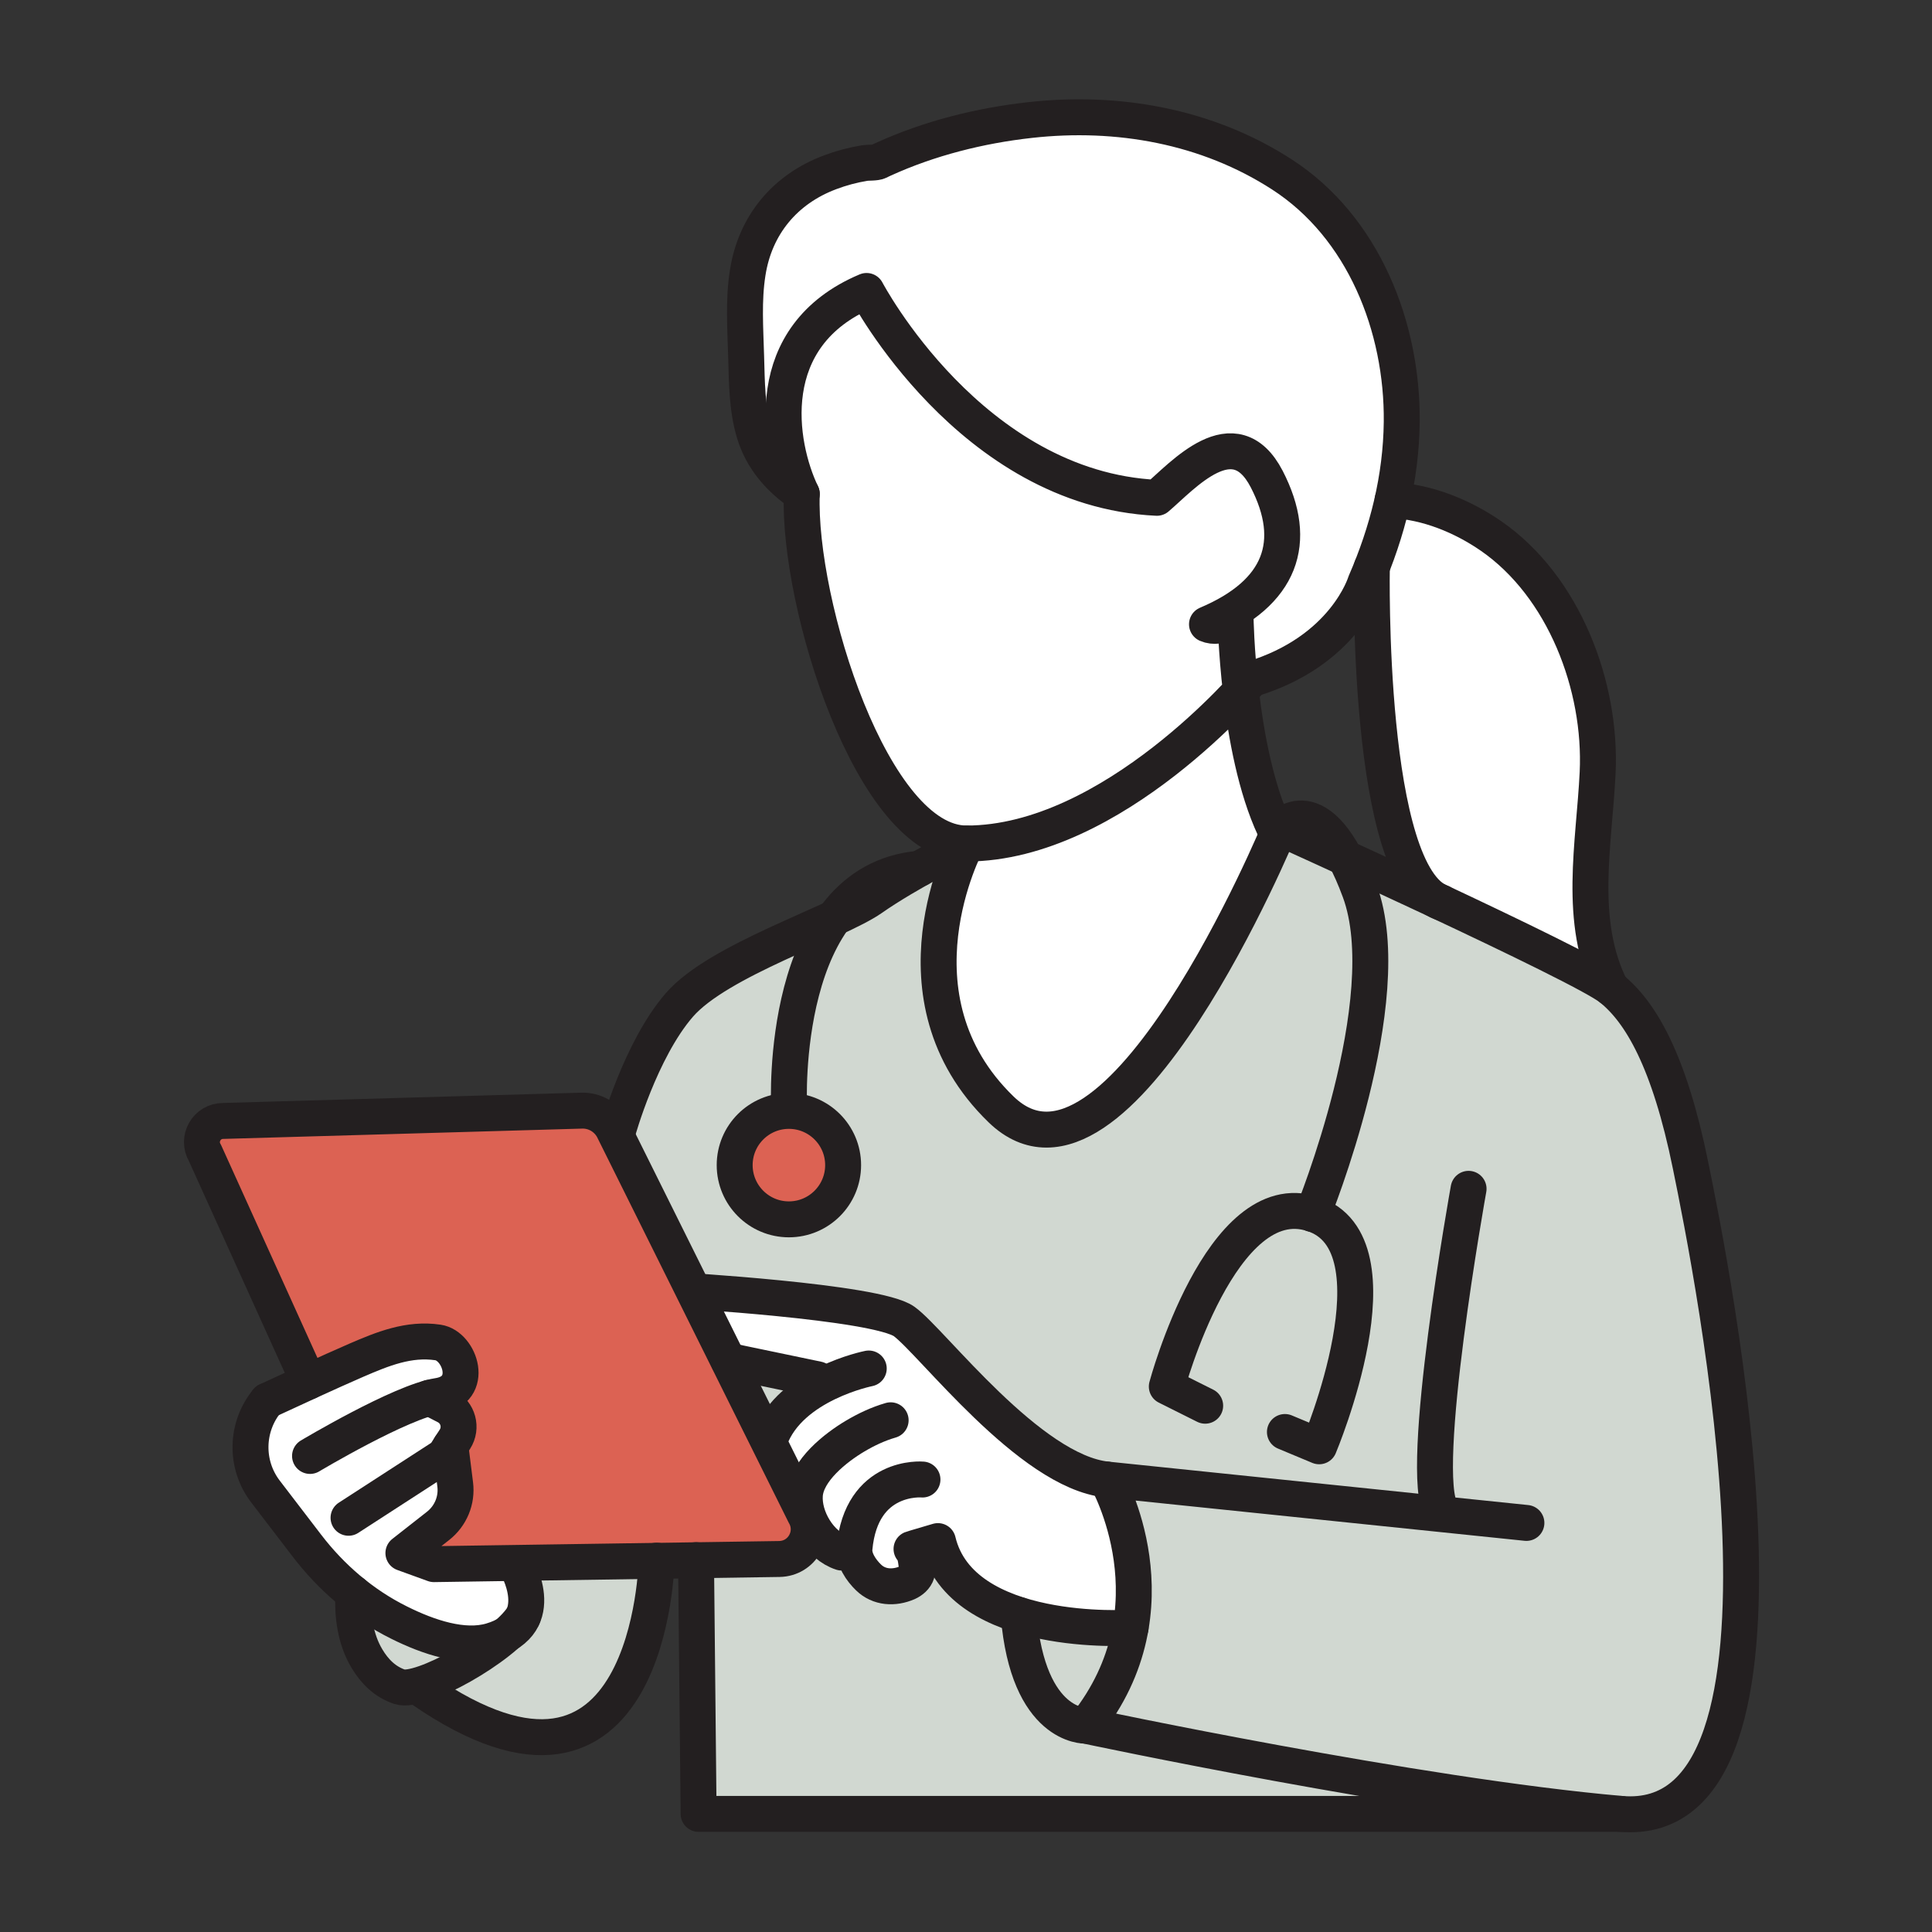
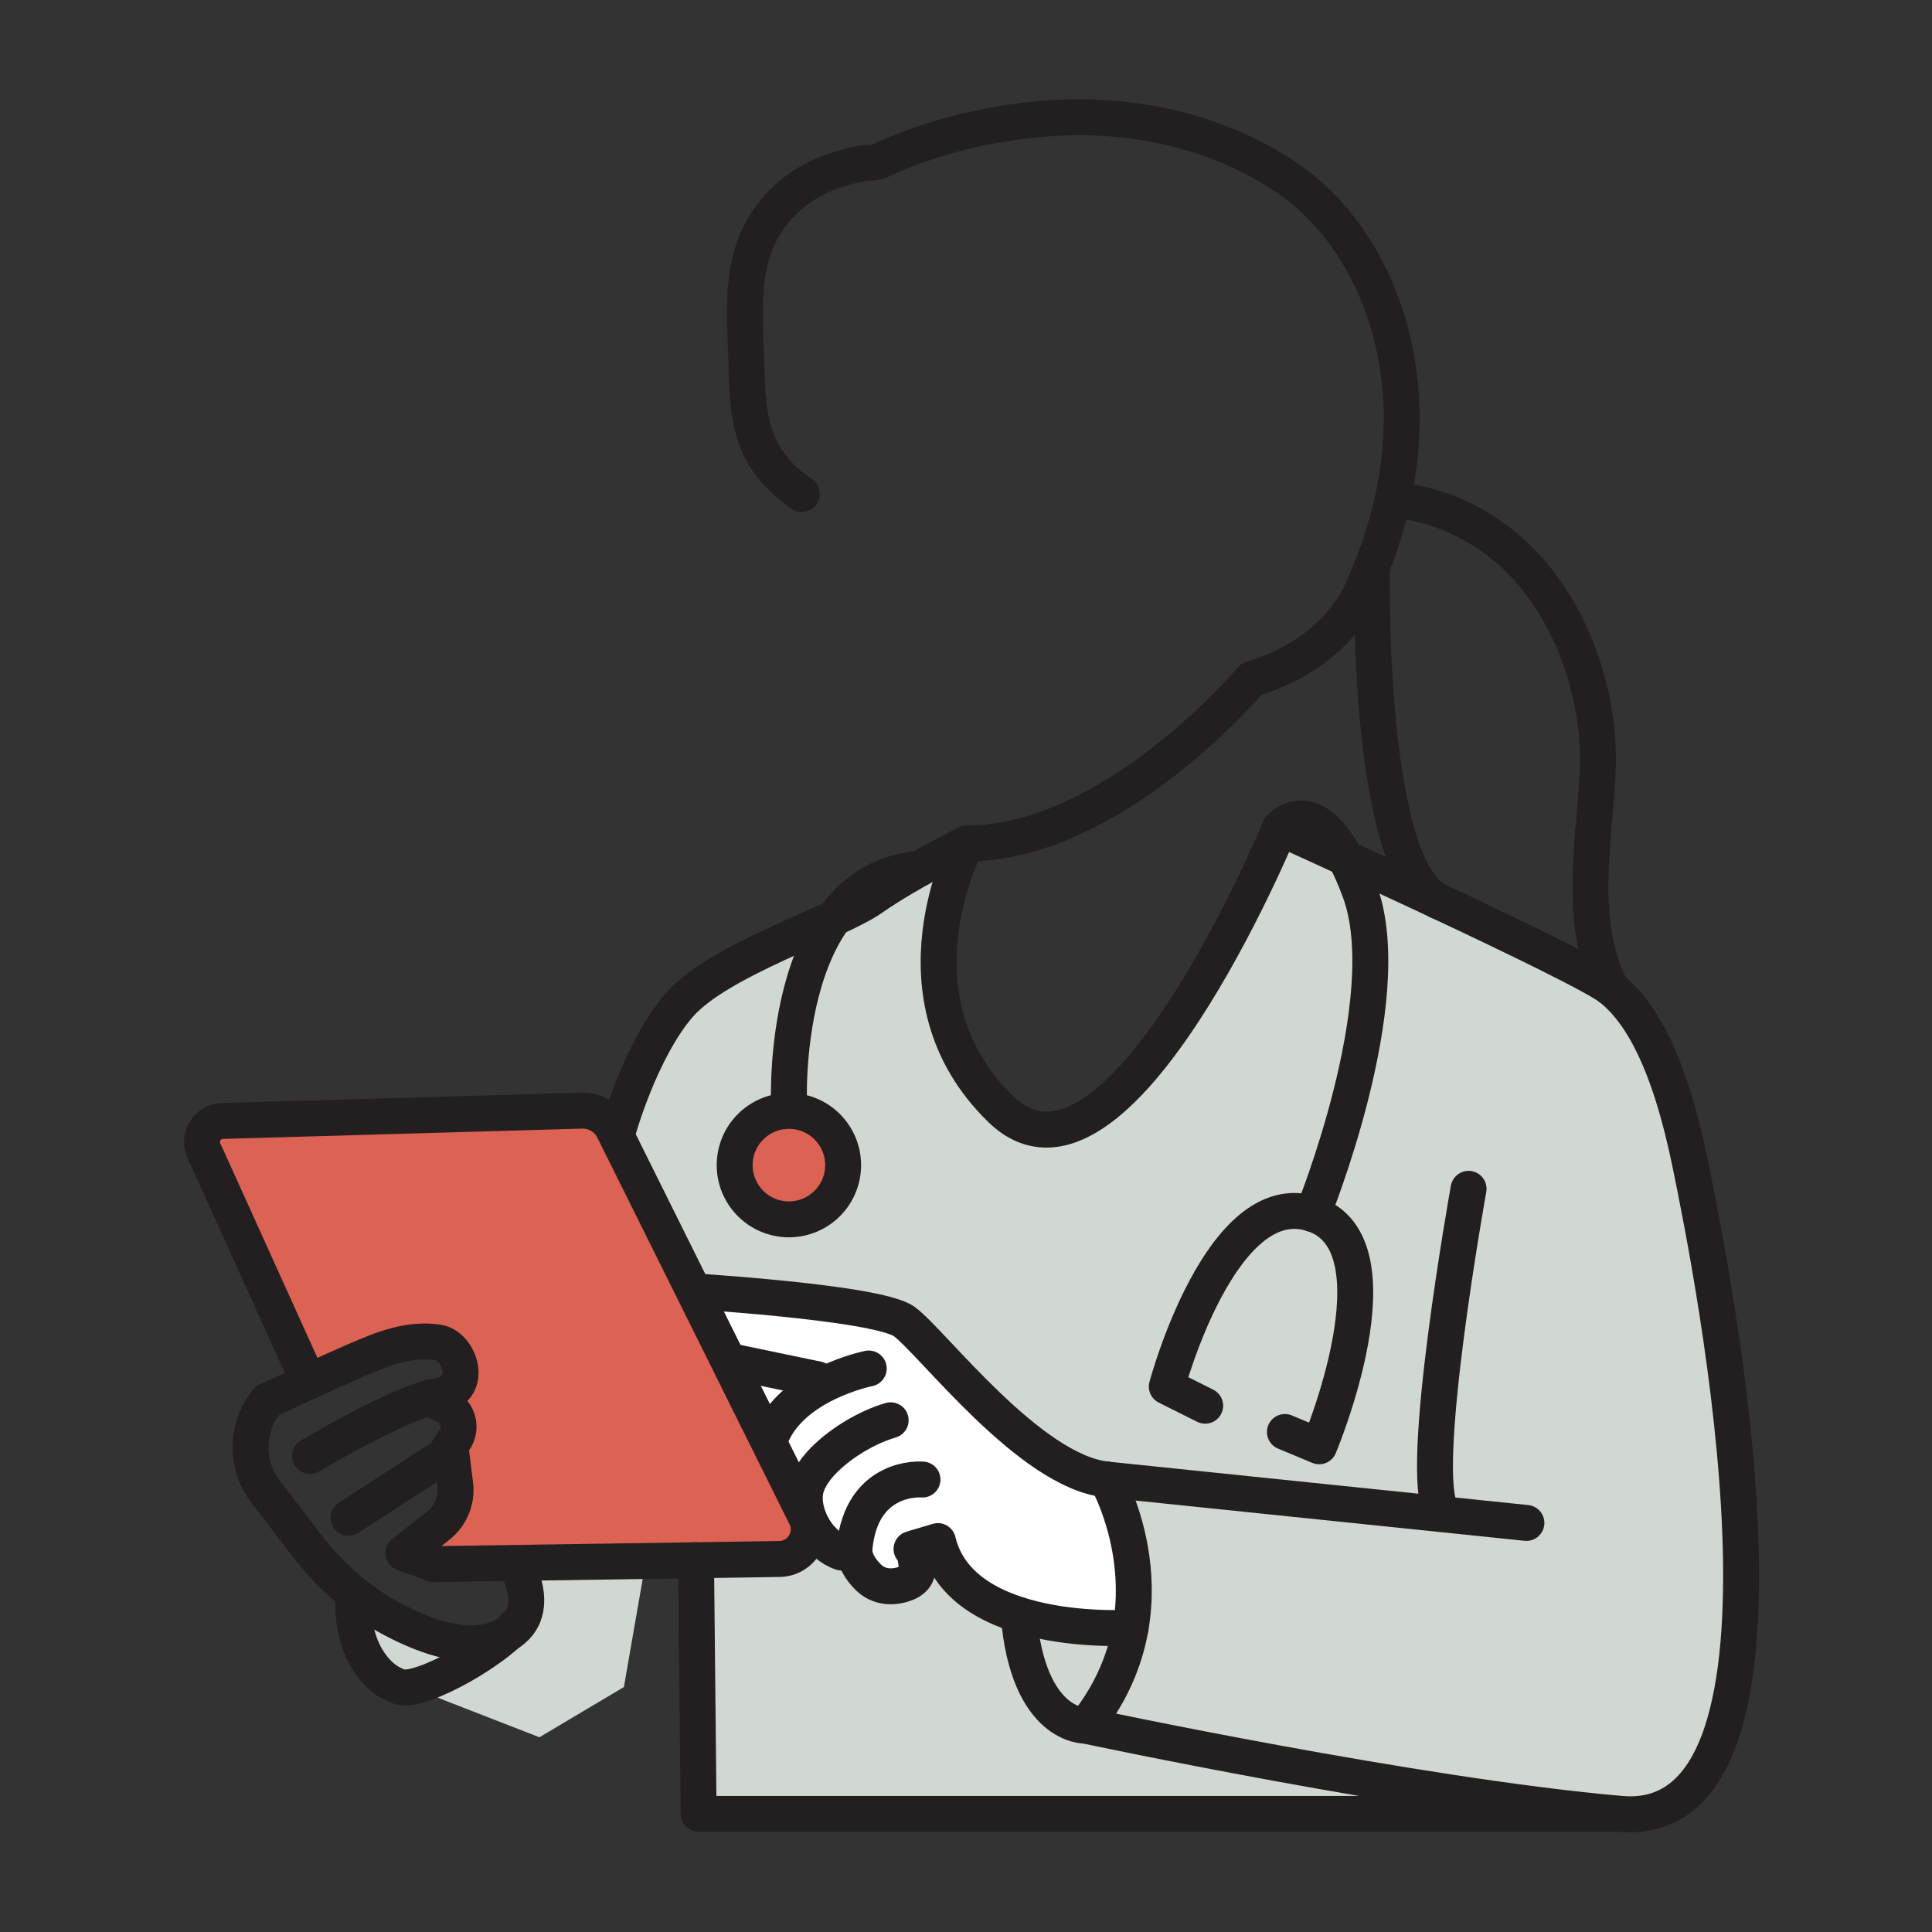
<svg xmlns="http://www.w3.org/2000/svg" id="Layer_1" data-name="Layer 1" viewBox="0 0 150 150">
  <rect x="0" y="0" width="150" height="150" fill="#333333" stroke="none" />
  <defs>
    <style>      .cls-1, .cls-2 {        fill: #dc6253;      }      .cls-2, .cls-3 {        stroke: #231f20;        stroke-linecap: round;        stroke-linejoin: round;        stroke-width: 2.79px;      }      .cls-3 {        fill: none;      }      .cls-4 {        fill: #fff;      }      .cls-5 {        fill: #d1d8d1;      }    </style>
  </defs>
  <polygon class="cls-4" points="54.04 100.16 69.51 101.62 76.05 108.53 87.12 116.25 87.12 126.88 76.2 124.08 71.62 120.54 70.44 122.88 66.32 121.82 62.8 119.58 54.04 100.16" />
-   <polygon class="cls-4" points="40.27 121.93 40.59 125.53 37.19 127.39 29.2 124.66 19.45 113.51 19.45 109.76 31.54 103.93 36.26 106.25 35.18 109.98 35.59 116.38 31.81 120.19 34.2 121.66 40.27 121.93" />
-   <polygon class="cls-4" points="59.83 34.29 57.93 27.68 58.88 17.57 68.53 11.57 86.39 8.52 100.49 13.31 106.5 21.41 108.83 38.13 117.62 43.12 123.92 53.71 123.92 76 109.21 68.52 106.5 57.06 105.28 46.77 96.48 54.81 98.32 65.49 90.28 80.88 83.34 87.26 78.2 87.26 73.15 81.06 73.6 71.25 73.73 66.17 68.96 61.18 62.8 44.92 61.25 36.82 59.83 34.29" />
-   <polygon class="cls-5" points="57.59 107.09 60.17 110.88 61.97 106.78 57.59 107.09" />
  <g>
    <polygon class="cls-5" points="54.2 136.69 55 120.3 63.94 120.3 68.06 122.92 73.66 121.66 77.4 124.73 88.21 125.67 88.21 120.3 84.28 113.74 73.16 106.25 66.32 100.8 52.37 99.23 46.28 89.69 51.77 79.35 63.27 71.62 73.02 67.05 73.6 71.25 73.83 81.93 80.55 87.65 86.58 85.09 100.56 64.29 110.43 69.55 126.38 78.01 131.08 89.63 135.18 119.41 133.77 134.27 128.47 140.91 99.16 141.21 55.05 140.83 54.2 136.69" />
    <circle class="cls-2" cx="61.25" cy="90.46" r="4.21" />
    <path class="cls-3" d="M85.93,114.87c-6-.62-13.58-10.72-15.73-12.27s-17.84-2.44-17.84-2.44" />
    <polygon class="cls-1" points="16.54 87.21 46.31 86.44 62.8 119.58 57.43 121.43 32.78 120.63 35.59 116.38 34.93 108.07 34.01 104.23 22.81 107.79 20.01 99.53 14.82 88.82 16.54 87.21" />
    <path class="cls-3" d="M47.96,87.86s1.75-6.34,4.79-9.84,12.16-6.36,14.93-8.29c2.76-1.94,7.37-4.24,7.37-4.24,0,0-6.36,11.89,2.67,20.64,9.03,8.75,21.65-21.84,21.65-21.84,0,0,23.41,10.6,25.71,12.44,2.3,1.84,4.52,5.62,6.17,13.73,1.66,8.11,10.46,51.75-5.4,50.37-15.87-1.38-41.57-6.85-41.57-6.85,0,0-4.46.17-5.19-8.6" />
    <path class="cls-3" d="M61.26,85.78s-.79-17.37,10.12-18.33" />
    <path class="cls-3" d="M99.37,64.29s3.08-3.56,6.2,4.89c3.12,8.45-3.66,25.08-3.66,25.08" />
-     <path class="cls-3" d="M97.16,52.73s-10.72,12.76-22.12,12.76c-7.31,0-13.1-18.62-12.79-27.14-1.83-3.81-3.27-12.26,5.03-15.76,0,0,8.07,15.38,22.54,16.06,1.98-1.68,6.01-6.32,8.53-1.45,2.51,4.87,1.14,8.83-4.64,11.27,1.09.47,2.22-.56,2.22-.56,0,0,.13,10.2,3.01,16.38" />
+     <path class="cls-3" d="M97.16,52.73s-10.72,12.76-22.12,12.76" />
    <path class="cls-3" d="M97.16,52.73c7.25-2.18,8.84-7.48,8.84-7.48,1.73-3.96,2.78-8.14,2.83-12.48.08-7.37-2.97-15.14-9.31-19.23-5.8-3.75-12.75-4.98-19.55-4.22-3.89.43-7.83,1.42-11.4,3.05-.11.05-.22.1-.33.16-.27.13-.81.08-1.11.13-.92.15-1.82.39-2.69.72-3.5,1.31-5.82,4.11-6.39,7.8-.34,2.14-.18,4.33-.12,6.5.06,1.98.05,4.02.63,5.93.6,2.01,1.96,3.58,3.69,4.74" />
    <path class="cls-3" d="M108.12,38.84c2.7.12,5.44,1.25,7.64,2.77,5.67,3.92,8.6,11.66,8.28,18.38-.26,5.5-1.57,11.56,1.04,16.74" />
    <path class="cls-3" d="M106.51,44.04s-.46,23.95,5.41,26.04" />
    <path class="cls-3" d="M114.02,92.3s-3.99,22.16-2.1,25.02" />
    <path class="cls-3" d="M118.51,118.24l-32.58-3.37s5.68,9.93-1.65,19.11" />
    <line class="cls-3" x1="56.57" y1="105.65" x2="63.48" y2="107.09" />
    <path class="cls-3" d="M67.45,106.25s-6.08,1.2-7.66,5.46" />
    <path class="cls-3" d="M69.15,110.27c-.97.28-1.9.72-2.76,1.23-1.5.89-3.76,2.66-3.9,4.56-.13,1.77,1.17,3.94,2.86,4.48" />
    <path class="cls-3" d="M87.78,126.37s-13.14.89-14.96-6.72c-1.98.58-2.05.61-2.05.61.29-.08.47,1.72.42,1.87-.11.35-.41.6-.74.75-1.04.45-2.2.39-3.02-.41-.57-.55-1.17-1.42-1.09-2.26.53-5.77,5.28-5.34,5.28-5.34" />
    <path class="cls-3" d="M99.76,111.18l2.66,1.11s6.62-15.72-.5-18.04c-7.12-2.32-11.33,13.4-11.33,13.4l2.98,1.49" />
    <polygon class="cls-5" points="34.58 132.04 41.88 134.88 48.44 130.98 50.1 121.43 40.85 121.88 39.98 126.41 34.58 127.35 27.44 125.08 29.35 129.91 34.58 132.04" />
    <path class="cls-3" d="M24.07,113.04s7.06-4.22,9.94-4.66c2.88-.44,1.71-3.9,0-4.15-2.27-.34-4.31.5-6.35,1.38-2.32,1.01-4.61,2.08-6.91,3.14" />
    <path class="cls-3" d="M27.06,117.84l7.43-4.81.83-1.29c.57-.89.25-2.08-.69-2.56l-1.29-.66" />
    <path class="cls-3" d="M34.97,112.28l.37,2.96c.16,1.24-.35,2.46-1.33,3.23l-2.69,2.11,2.37.86,26.82-.4c1.77-.03,2.85-1.94,1.96-3.47l-14.89-29.96c-.49-.88-1.42-1.41-2.42-1.38l-27.84.8c-1.27,0-2.06,1.39-1.41,2.48l8.04,17.76" />
    <path class="cls-3" d="M20.75,108.75h0c-1.68,2.03-1.74,4.96-.14,7.05l3.2,4.18c1.91,2.5,4.34,4.59,7.16,5.99,2.32,1.16,5.03,2.05,7.17,1.42,4.7-1.38,1.88-5.97,1.88-5.97" />
    <path class="cls-3" d="M40.59,125.53c-1.53,2.37-7.94,5.98-9.57,5.43-1.13-.38-1.94-1.19-2.54-2.2-.9-1.51-1.13-3.33-1.05-5.06" />
-     <path class="cls-3" d="M50.98,121.17s-.42,22.3-18.21,10.01" />
    <polyline class="cls-3" points="54.04 121.13 54.24 140.83 125.85 140.83" />
  </g>
</svg>